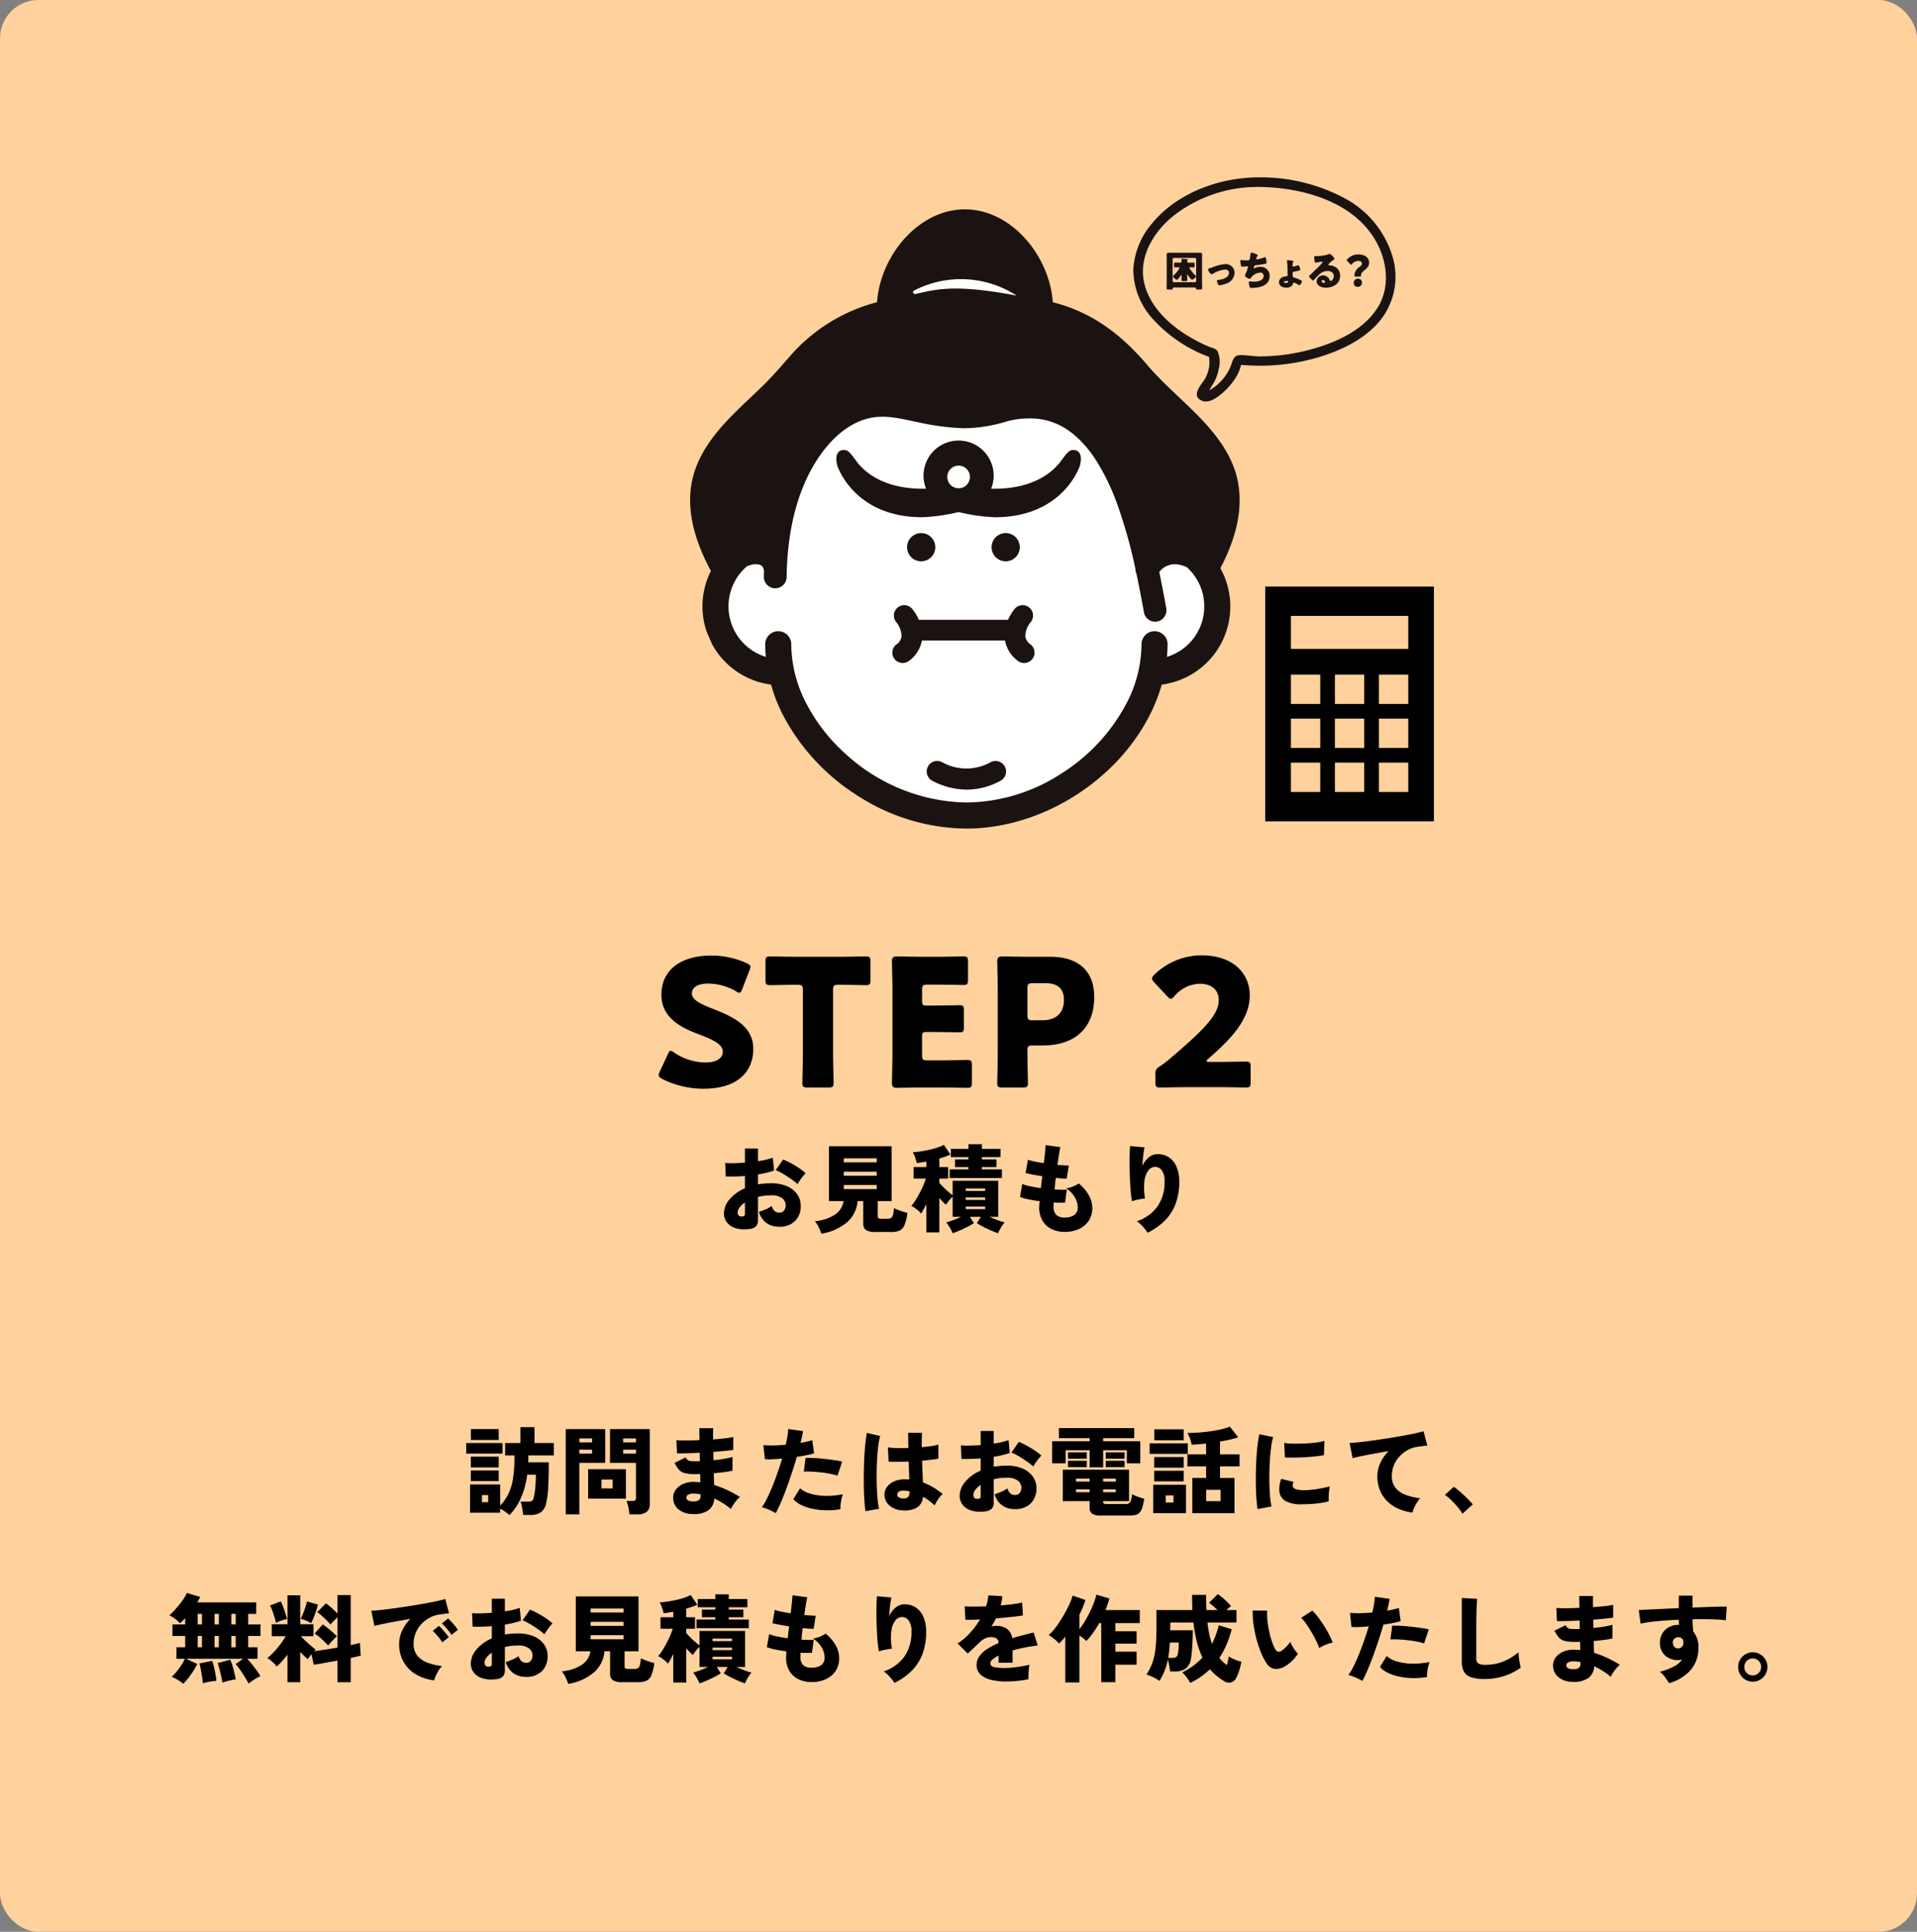
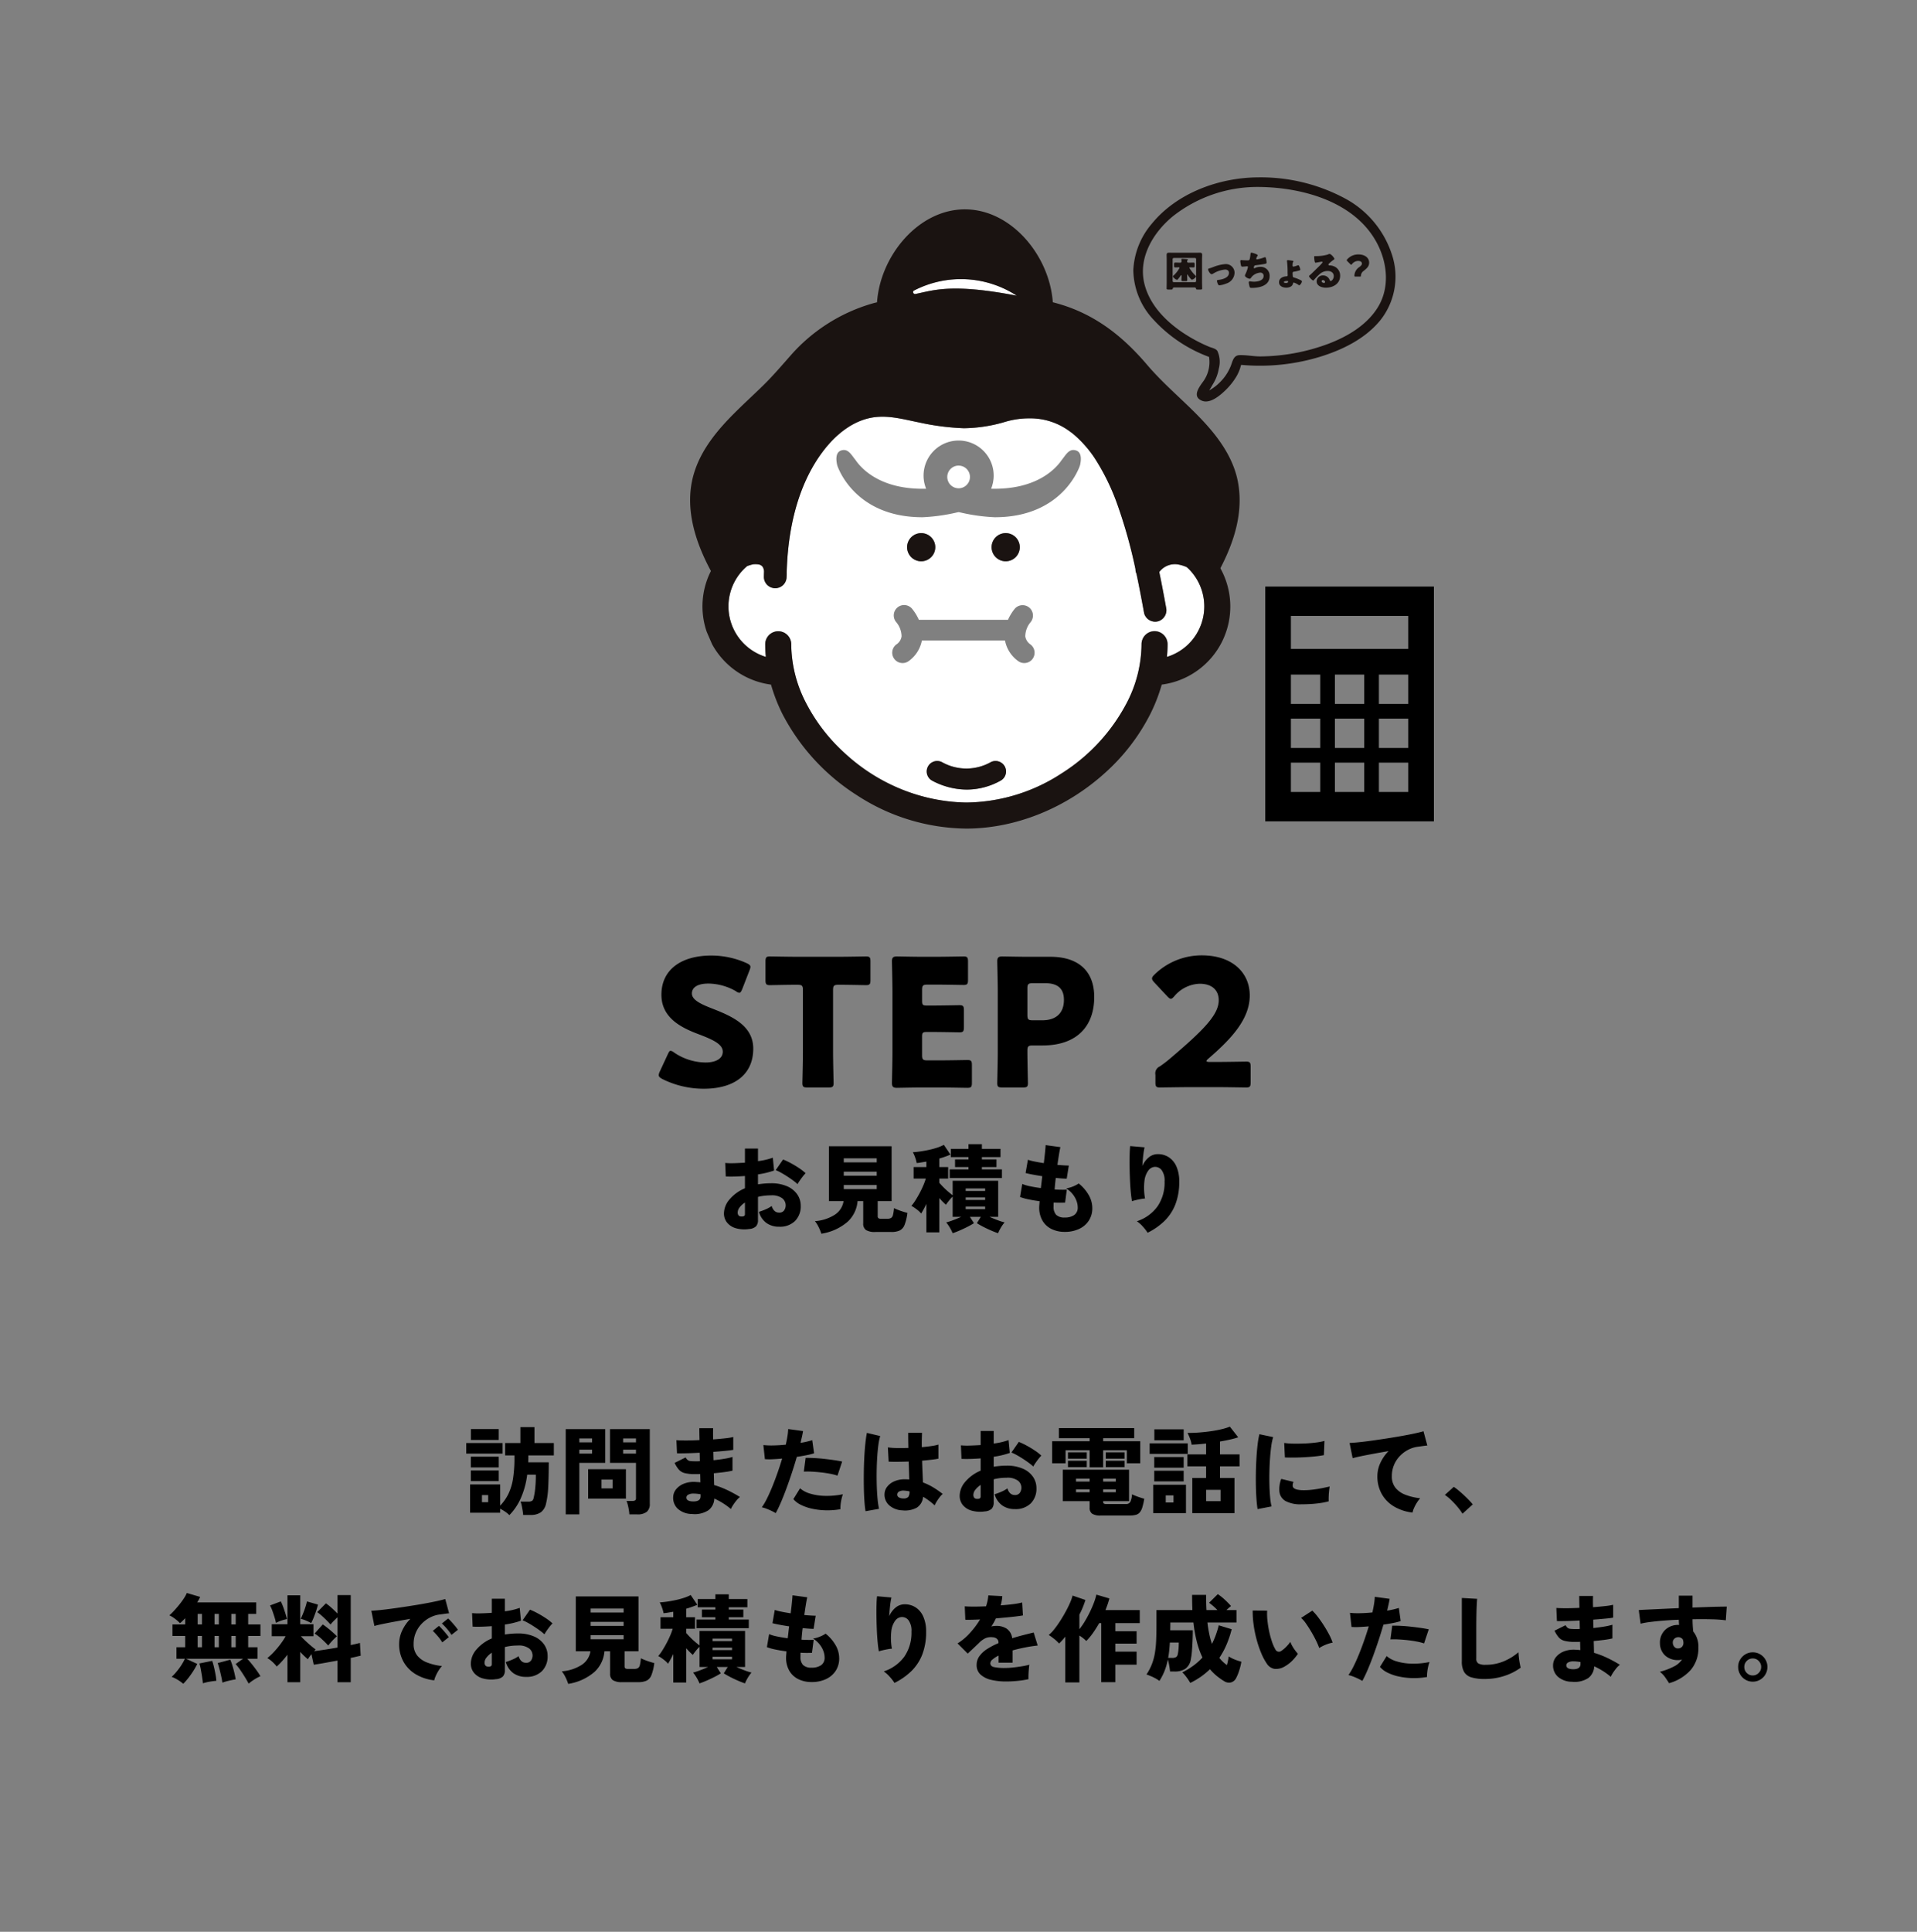
<svg xmlns="http://www.w3.org/2000/svg" width="400" height="403" viewBox="0 0 400 403">
  <rect x="0" y="0" width="400" height="403" fill="#808080" stroke="none" />
  <defs>
    <clipPath id="clip-path">
      <rect id="長方形_1519" data-name="長方形 1519" width="147.152" height="135.848" fill="none" />
    </clipPath>
  </defs>
  <g id="グループ_28035" data-name="グループ 28035" transform="translate(-3086 -7362.635)">
-     <rect id="長方形_1712" data-name="長方形 1712" width="400" height="403" rx="8" transform="translate(3086 7362.635)" fill="#ffd19d" />
    <path id="パス_22043" data-name="パス 22043" d="M-43.7.78A6.567,6.567,0,0,1-46.48.61,3.623,3.623,0,0,1-48.3-.57a3.019,3.019,0,0,1-.64-1.93,4.559,4.559,0,0,1,1.15-2.88,8.46,8.46,0,0,1,3.23-2.34v-2.56q-1.08.08-2.1.11t-1.9-.01L-48.68-13a13.516,13.516,0,0,0,1.81.05q1.09-.03,2.31-.11V-16h2.72v2.62a13.889,13.889,0,0,0,3.1-.72l.26,2.68a17.818,17.818,0,0,1-3.36.8v2.08q.64-.1,1.3-.16t1.38-.06a8.183,8.183,0,0,1,3.43.64,4.922,4.922,0,0,1,2.1,1.7,4.115,4.115,0,0,1,.71,2.34A4.311,4.311,0,0,1-34.11-.89,4.474,4.474,0,0,1-37.42.3a4.428,4.428,0,0,1-2.67-.79A4.269,4.269,0,0,1-41.64-2.8a13.09,13.09,0,0,0,1.37-.51,6.588,6.588,0,0,0,1.29-.71q.44,1.38,1.54,1.38a1.189,1.189,0,0,0,1.06-.47,1.856,1.856,0,0,0,.32-1.07,1.875,1.875,0,0,0-.7-1.44,3.627,3.627,0,0,0-2.4-.62,11.721,11.721,0,0,0-1.39.08,9.814,9.814,0,0,0-1.29.24V-1.1A1.875,1.875,0,0,1-42.25.22,2.315,2.315,0,0,1-43.7.78Zm10.12-9.36a10.133,10.133,0,0,0-.95-.78q-.57-.42-1.22-.84t-1.28-.77a8.471,8.471,0,0,0-1.11-.53l1.54-2.22a15.2,15.2,0,0,1,1.63.77q.87.47,1.68,1.01a10.967,10.967,0,0,1,1.39,1.08,7.947,7.947,0,0,0-.63.73q-.35.45-.64.88A6.566,6.566,0,0,0-33.58-8.58ZM-45.4-1.84q.84.08.84-.48V-4.74a4.43,4.43,0,0,0-1.12,1.02,1.786,1.786,0,0,0-.4,1.06.984.984,0,0,0,.15.55A.675.675,0,0,0-45.4-1.84Zm16.78,3.6A9.751,9.751,0,0,0-29.19.37a6.229,6.229,0,0,0-.77-1.23,8.84,8.84,0,0,0,4.13-1.33,4.113,4.113,0,0,0,1.85-2.85h-3.06V-16.48h13.08V-5.04h-2.9V-1.9a.51.51,0,0,0,.15.42,1.009,1.009,0,0,0,.59.12h1.24a1.632,1.632,0,0,0,.8-.16.99.99,0,0,0,.41-.64,8.624,8.624,0,0,0,.21-1.42q.32.16.82.36t1.04.37q.54.17.94.27a10.466,10.466,0,0,1-.58,2.47,2.172,2.172,0,0,1-1.01,1.19,4.059,4.059,0,0,1-1.77.32h-3.32A3.508,3.508,0,0,1-19.31.99,1.6,1.6,0,0,1-19.88-.4V-5.04h-1.18A6.567,6.567,0,0,1-23.12-.75,10.9,10.9,0,0,1-28.62,1.76Zm4.68-9.3h6.88V-8.4h-6.88Zm0-2.8h6.88v-.84h-6.88Zm0-2.78h6.88v-.84h-6.88ZM-1.22,1.66A9.411,9.411,0,0,0-1.8.5,8.957,8.957,0,0,0-2.56-.6a11.827,11.827,0,0,0,1.4-.45q.88-.33,1.72-.71H-1.22V-5.98a8.5,8.5,0,0,0-.77.85q-.41.51-.63.85-.3-.26-.66-.62T-4-5.68V1.48H-6.7V-4.46q-.3.62-.59,1.15t-.51.87a3.567,3.567,0,0,0-.59-.61q-.37-.31-.76-.58a4.865,4.865,0,0,0-.69-.41,8.432,8.432,0,0,0,.82-1.11q.44-.69.87-1.49t.78-1.61a13.152,13.152,0,0,0,.55-1.49H-9.36v-2.4H-6.7v-1.14q-.54.08-1.05.17t-.97.13a7.34,7.34,0,0,0-.31-1.12,7.787,7.787,0,0,0-.49-1.14q.72-.04,1.61-.17t1.8-.33a16.272,16.272,0,0,0,1.71-.47,8.161,8.161,0,0,0,1.34-.57l1.38,2.04A20.168,20.168,0,0,1-4-13.92v1.78h1.84v2.4H-4v.88q.32.38.81.88t1.03.96q.54.46.94.76V-9.28h9.5v7.52H6.48q.84.38,1.72.71A11.2,11.2,0,0,0,9.62-.6,7.834,7.834,0,0,0,8.84.5a9.411,9.411,0,0,0-.58,1.16q-.7-.24-1.53-.6T5.13.3Q4.36-.1,3.84-.44l.82-1.32H2.38L3.22-.44A14.532,14.532,0,0,1,1.92.3Q1.14.7.31,1.06T-1.22,1.66ZM-1.84-9.86v-1.8H2.08v-.48H-.72v-1.6h2.8v-.48H-1.6v-1.72H2.08v-.98h2.8v.98H8.76v1.72H4.88v.48H7.92v1.6H4.88v.48H9.06v1.8ZM1.5-3.36H5.56V-3.9H1.5Zm0-1.92H5.56V-5.8H1.5Zm0-1.88H5.56v-.52H1.5ZM22.18,1.38A6.2,6.2,0,0,1,19.43.79a4.438,4.438,0,0,1-1.9-1.74,5.37,5.37,0,0,1-.69-2.81q0-.22.03-.54t.05-.72q-1.24-.16-2.33-.39a11.278,11.278,0,0,1-1.75-.49l.46-2.72a8.33,8.33,0,0,0,1.62.48q1.04.22,2.26.38.08-.6.15-1.23t.15-1.25q-1.08-.16-2.02-.34T14-10.9l.48-2.76a11.5,11.5,0,0,0,1.4.36q.88.18,1.92.34.16-1.28.26-2.29t.12-1.47l3.08.42q-.12.48-.28,1.46t-.34,2.24q.72.06,1.33.1t1.05.04l-.44,2.74q-.38,0-.98-.04t-1.3-.12q-.08.62-.14,1.23t-.1,1.19q.76.04,1.41.05t1.13-.03l-.36,2.72q-.5.02-1.11.02t-1.27-.04q-.02.22-.02.43v.41a2.4,2.4,0,0,0,.54,1.72,2.425,2.425,0,0,0,1.8.56,3.334,3.334,0,0,0,1.97-.52,1.853,1.853,0,0,0,.73-1.62,3.968,3.968,0,0,0-.25-1.31,4.95,4.95,0,0,0-.79-1.4A5.517,5.517,0,0,0,22.46-7.7a5.156,5.156,0,0,0,.99-.23,7.245,7.245,0,0,0,.95-.39,4.589,4.589,0,0,0,.68-.4,8.392,8.392,0,0,1,2.1,2.43,5.446,5.446,0,0,1,.74,2.67,4.694,4.694,0,0,1-.76,2.7A4.866,4.866,0,0,1,25.11.79,6.97,6.97,0,0,1,22.18,1.38Zm17.28.18a9.356,9.356,0,0,0-1-1.29A6.77,6.77,0,0,0,37.22-.84a8.6,8.6,0,0,0,4.3-3.09A8.756,8.756,0,0,0,43-9.12a3.677,3.677,0,0,0-.62-2.4,1.721,1.721,0,0,0-1.48-.66,1.816,1.816,0,0,0-1.29.76,4.47,4.47,0,0,0-.81,2.17,12.535,12.535,0,0,0,.12,3.67,7.287,7.287,0,0,0-.92.12q-.54.1-1.04.22a6.446,6.446,0,0,0-.76.22q-.14-.74-.25-1.9t-.17-2.53q-.06-1.37-.08-2.73t.01-2.51q.03-1.15.11-1.83l3,.26a16.345,16.345,0,0,0-.28,1.77q-.12,1.07-.18,2.13a4.764,4.764,0,0,1,1.34-1.8,2.913,2.913,0,0,1,1.88-.68,4.117,4.117,0,0,1,2.33.67,4.423,4.423,0,0,1,1.58,1.95,7.6,7.6,0,0,1,.57,3.1,12.917,12.917,0,0,1-.79,4.72A9.842,9.842,0,0,1,43.01-.93,13.779,13.779,0,0,1,39.46,1.56Z" transform="translate(3286 7618.242)" />
    <path id="パス_22045" data-name="パス 22045" d="M-102.1,1.56a6.277,6.277,0,0,0-.89-.73,8.689,8.689,0,0,0-1.03-.61v.84h-6.28v-5.9h6.28V-.42a9.788,9.788,0,0,0,1.75-2.52,11.586,11.586,0,0,0,.94-3.17,27.671,27.671,0,0,0,.29-4.31v-.48h-1.94v-2.58h3.18V-16.8h2.94v3.32h4.04v2.58h-5.32v.48q0,.24-.01.48t-.01.48h4.28q0,2.92-.11,5.08a18.526,18.526,0,0,1-.45,3.5A3.047,3.047,0,0,1-95.54.97a3.658,3.658,0,0,1-2.14.55h-1.54q-.02-.34-.11-.89t-.2-1.08a3.458,3.458,0,0,0-.25-.81h1.58a1.441,1.441,0,0,0,.86-.18.965.965,0,0,0,.3-.58,14.119,14.119,0,0,0,.32-1.89,26.469,26.469,0,0,0,.14-2.97h-1.8a17.407,17.407,0,0,1-1.34,4.92A11.928,11.928,0,0,1-102.1,1.56Zm-9-12.84v-2.2h7.58v2.2Zm.98-2.84V-16.4h5.8v2.28Zm-.02,5.72v-2.24h5.82V-8.4Zm0,2.86V-7.76h5.82v2.22Zm2.32,4.4h1.3V-2.62h-1.3ZM-77.06,1.4a8.367,8.367,0,0,0-.11-.94q-.09-.54-.22-1.05a4.749,4.749,0,0,0-.27-.81h1.24a.957.957,0,0,0,.57-.13A.559.559,0,0,0-75.68-2V-9.34H-81.1v-7.04h8.3V-.84A2.116,2.116,0,0,1-73.43.87a3.1,3.1,0,0,1-2.01.53Zm-13.28,0V-16.38h8.24v7.04h-5.4V1.4Zm4.68-3.28V-8.02h7.88v6.14Zm2.78-2.14h2.32V-5.86h-2.32Zm4.52-7.26h2.68v-.82h-2.68Zm0-2.34h2.68v-.82h-2.68Zm-9.14,2.34h2.66v-.82H-87.5Zm0-2.34h2.66v-.82H-87.5ZM-63.98,1.32A4.482,4.482,0,0,1-66.89.29a3.093,3.093,0,0,1-1.03-2.45,2.7,2.7,0,0,1,.64-1.71,4,4,0,0,1,1.67-1.16,5.6,5.6,0,0,1,2.39-.33q.24.02.49.03a3.934,3.934,0,0,1,.49.05l-.04-1.74q-.28.02-.55.02h-.55a8.467,8.467,0,0,1-2.13-.21,2.432,2.432,0,0,1-1.22-.72,6.384,6.384,0,0,1-.89-1.41l2.3-1.14a2.2,2.2,0,0,0,.4.52,1.041,1.041,0,0,0,.57.23,8.155,8.155,0,0,0,1.03.05h.48q.24,0,.5-.02l-.04-1.76q-1.48.08-2.76.11t-1.98.01l-.12-2.74q.7.06,2.01.06t2.81-.08q-.02-.74-.03-1.37t-.01-1.11h2.88q-.04.92,0,2.34,1.4-.1,2.54-.23a12.516,12.516,0,0,0,1.66-.27v2.68q-.52.1-1.65.21t-2.51.21q0,.44.01.87t.03.87q1.22-.12,2.28-.3a12.546,12.546,0,0,0,1.68-.38v2.86a17.412,17.412,0,0,1-1.77.31q-1.01.13-2.13.23l.06,2.46a18.977,18.977,0,0,1,2.83,1.09,27.045,27.045,0,0,1,2.57,1.41,4.113,4.113,0,0,0-.74.72,9.966,9.966,0,0,0-.69.94,6.361,6.361,0,0,0-.47.84A14.634,14.634,0,0,0-59.34-1.9,3.19,3.19,0,0,1-60.55.53,5.231,5.231,0,0,1-63.98,1.32Zm.08-2.62q1.7.08,1.7-1.08V-2.8q-.38-.06-.74-.1a6.515,6.515,0,0,0-.72-.04,2.2,2.2,0,0,0-1.11.23.676.676,0,0,0-.39.59Q-65.16-1.36-63.9-1.3Zm17.38,2.44q-.36-.22-.88-.47T-48.45.22a7.461,7.461,0,0,0-.97-.3,13.471,13.471,0,0,0,1.08-1.84q.56-1.12,1.12-2.5t1.08-2.87q.52-1.49.96-2.95-1.1.1-2.05.14a11.364,11.364,0,0,1-1.55-.02l-.32-2.94a15.147,15.147,0,0,0,2.05.08q1.25-.02,2.63-.16.22-.98.35-1.81a12.042,12.042,0,0,0,.15-1.45l3.1.42q-.08.52-.22,1.14t-.3,1.32a16.794,16.794,0,0,0,2.44-.56l.38,2.74a13.294,13.294,0,0,1-1.55.39q-.95.19-2.05.35-.46,1.6-1.01,3.27t-1.13,3.25q-.58,1.58-1.16,2.93T-46.52,1.14Zm13.5-.82a15.5,15.5,0,0,1-3.15.23A14.9,14.9,0,0,1-39.01.2a9.784,9.784,0,0,1-2.3-.81,4.753,4.753,0,0,1-1.53-1.17l1.4-2.26a5.45,5.45,0,0,0,2.07,1.1,11.606,11.606,0,0,0,3.09.48A16.59,16.59,0,0,0-32.5-2.8a7.475,7.475,0,0,0-.29.99,9.681,9.681,0,0,0-.19,1.14A6.613,6.613,0,0,0-33.02.32Zm-.62-7a11.35,11.35,0,0,0-1.52-.39q-.88-.17-1.86-.28t-1.92-.16a16.583,16.583,0,0,0-1.72-.01l.38-2.86q.74-.02,1.75.03t2.09.17q1.08.12,2.07.26t1.71.3ZM-20.1.56A4.337,4.337,0,0,1-22.8-.46a2.95,2.95,0,0,1-1.02-2.36,2.6,2.6,0,0,1,.55-1.54,3.744,3.744,0,0,1,1.48-1.13,5.366,5.366,0,0,1,2.23-.43q.24,0,.46.01t.44.03q-.02-.78-.05-1.73t-.07-2.01q-1.18.04-2.27.05t-1.91-.03l-.16-2.98a12.635,12.635,0,0,0,1.84.14q1.14.02,2.44-.02-.02-.78-.03-1.57t-.01-1.59H-16q-.02.68-.04,1.43t0,1.57q1.12-.1,2.05-.24a8.983,8.983,0,0,0,1.41-.3v2.94q-.56.12-1.45.22t-1.95.2q.04,1.26.09,2.43t.09,2.11a12.4,12.4,0,0,1,2.16,1.04,19.752,19.752,0,0,1,1.96,1.36,4.018,4.018,0,0,0-.64.68,9.836,9.836,0,0,0-.62.9,5.942,5.942,0,0,0-.42.8,13.471,13.471,0,0,0-1.17-.97q-.61-.45-1.25-.83A2.917,2.917,0,0,1-17.09,0,5.1,5.1,0,0,1-20.1.56Zm-7.68.18q-.14-.8-.23-2.06t-.12-2.79q-.03-1.53-.01-3.17t.1-3.2q.08-1.56.22-2.89t.32-2.23l2.78.66a11.183,11.183,0,0,0-.38,1.86q-.16,1.18-.25,2.63t-.11,3.01q-.02,1.56.03,3.03t.17,2.68a15.455,15.455,0,0,0,.3,1.97Zm7.9-2.66a1.373,1.373,0,0,0,.99-.29A1.738,1.738,0,0,0-18.6-3.4q-.28-.06-.57-.1t-.57-.06a1.86,1.86,0,0,0-.98.17.714.714,0,0,0-.44.63.645.645,0,0,0,.35.62A1.8,1.8,0,0,0-19.88-1.92ZM-2.9.78A6.567,6.567,0,0,1-5.68.61,3.623,3.623,0,0,1-7.5-.57,3.019,3.019,0,0,1-8.14-2.5,4.56,4.56,0,0,1-6.99-5.38,8.46,8.46,0,0,1-3.76-7.72v-2.56q-1.08.08-2.1.11t-1.9-.01L-7.88-13a13.516,13.516,0,0,0,1.81.05q1.09-.03,2.31-.11V-16h2.72v2.62a13.889,13.889,0,0,0,3.1-.72l.26,2.68a17.818,17.818,0,0,1-3.36.8v2.08q.64-.1,1.3-.16t1.38-.06a8.183,8.183,0,0,1,3.43.64,4.922,4.922,0,0,1,2.1,1.7,4.115,4.115,0,0,1,.71,2.34A4.311,4.311,0,0,1,6.69-.89,4.474,4.474,0,0,1,3.38.3,4.428,4.428,0,0,1,.71-.49,4.269,4.269,0,0,1-.84-2.8,13.089,13.089,0,0,0,.53-3.31a6.588,6.588,0,0,0,1.29-.71q.44,1.38,1.54,1.38a1.189,1.189,0,0,0,1.06-.47,1.856,1.856,0,0,0,.32-1.07,1.875,1.875,0,0,0-.7-1.44,3.627,3.627,0,0,0-2.4-.62,11.721,11.721,0,0,0-1.39.08,9.814,9.814,0,0,0-1.29.24V-1.1A1.875,1.875,0,0,1-1.45.22,2.315,2.315,0,0,1-2.9.78ZM7.22-8.58a10.134,10.134,0,0,0-.95-.78q-.57-.42-1.22-.84t-1.28-.77a8.471,8.471,0,0,0-1.11-.53L4.2-13.72a15.2,15.2,0,0,1,1.63.77q.87.47,1.68,1.01A10.967,10.967,0,0,1,8.9-10.86a7.947,7.947,0,0,0-.63.73q-.35.45-.64.88A6.566,6.566,0,0,0,7.22-8.58ZM-4.6-1.84q.84.08.84-.48V-4.74A4.43,4.43,0,0,0-4.88-3.72a1.786,1.786,0,0,0-.4,1.06.984.984,0,0,0,.15.55A.675.675,0,0,0-4.6-1.84ZM21.3,1.64a3.166,3.166,0,0,1-1.8-.38A1.456,1.456,0,0,1,18.98,0V-1.36h-5.6V-7.92H27.2v6.56H21.8v.12a.461.461,0,0,0,.13.37.925.925,0,0,0,.55.11h4.04a.982.982,0,0,0,.95-.46,4.347,4.347,0,0,0,.35-1.56q.3.14.75.32t.94.34q.49.16.87.26a14.489,14.489,0,0,1-.42,1.83,2.807,2.807,0,0,1-.55,1.05,1.67,1.67,0,0,1-.84.49,5.24,5.24,0,0,1-1.27.13ZM18.98-8.42v-3.56H13.96v2.72h-2.8v-4.6h7.82v-.64H12.56v-2.1H28.28v2.1H21.8v.64h7.74v4.6h-2.8v-2.72H21.8v3.56Zm-4.52-.04V-9.78h3.92v1.32Zm7.88,0V-9.78h3.92v1.32Zm-7.88-1.76v-1.32h3.92v1.32Zm7.88,0v-1.32h3.92v1.32Zm-6.2,4.78h2.84v-.62H16.14Zm0,2.22h2.84v-.6H16.14ZM21.8-5.44h2.64v-.62H21.8Zm0,2.22h2.64v-.6H21.8ZM40.4,1.14V-6.2h2.88V-8.62h-3.9v-2.5h3.9v-2.26q-1.6.18-3.02.24a5.7,5.7,0,0,0-.31-1.2,9.279,9.279,0,0,0-.55-1.26q1.06.02,2.29-.07t2.46-.26q1.23-.17,2.29-.42a12.476,12.476,0,0,0,1.8-.55l1.74,2.22a16.743,16.743,0,0,1-1.74.48q-.98.22-2.06.4v2.68h4.08v2.5H46.18V-6.2H49.2V1.14Zm-8.16,0V-4.78h6.84V1.14ZM31.5-11.22v-2.2h7.96v2.2Zm.98-2.84v-2.28H38.6v2.28Zm-.02,8.58V-7.7H38.6v2.22Zm0-2.86v-2.22H38.6v2.22ZM43.3-1.36h3V-3.72h-3Zm-8.44.28h1.62V-2.56H34.86ZM54.02.3q-.14-.86-.23-2.09t-.12-2.68q-.03-1.45,0-2.98t.12-3q.09-1.47.24-2.72a18.449,18.449,0,0,1,.37-2.15l2.88.6a10.773,10.773,0,0,0-.4,1.88q-.16,1.16-.26,2.55t-.13,2.86q-.03,1.47.01,2.85t.15,2.51a11.825,11.825,0,0,0,.29,1.81Zm9.1-1a6.622,6.622,0,0,1-3.18-.64,2.578,2.578,0,0,1-1.36-1.98A5.827,5.827,0,0,1,58.96-6l2.56.62a1.635,1.635,0,0,0-.16.94q.2.8,2.32.8a15.088,15.088,0,0,0,1.85-.12q.97-.12,1.89-.3t1.64-.36q-.06.38-.12.94t-.08,1.14q-.02.58,0,1.02a14.828,14.828,0,0,1-1.92.38Q65.9-.8,64.9-.75T63.12-.7Zm-3.4-9.78-.14-3.02a14.533,14.533,0,0,0,1.91.14q1.13.02,2.35-.03t2.32-.19a13.2,13.2,0,0,0,1.82-.34l-.12,2.96q-.8.16-1.88.27t-2.23.17q-1.15.06-2.21.07T59.72-10.48ZM86.36,1.02A9.632,9.632,0,0,1,82.52-.23a7.069,7.069,0,0,1-2.58-2.61,7.4,7.4,0,0,1-.92-3.72,6.617,6.617,0,0,1,.61-2.75,8.6,8.6,0,0,1,1.73-2.49q-1.54.26-3.01.53t-2.64.51q-1.17.24-1.85.44l-.64-3.18q.64-.02,1.84-.14t2.72-.33q1.52-.21,3.14-.46t3.14-.52q1.52-.27,2.72-.53t1.86-.46l.8,2.98q-.34.02-.83.09t-1.09.15a6.024,6.024,0,0,0-2,.61,6.557,6.557,0,0,0-1.77,1.3A6.138,6.138,0,0,0,82.5-8.93a5.94,5.94,0,0,0-.46,2.37,3.727,3.727,0,0,0,.76,2.42,4.913,4.913,0,0,0,2.1,1.46,12.421,12.421,0,0,0,3.06.72,5.952,5.952,0,0,0-.71.94A8.555,8.555,0,0,0,86.66.09,3.974,3.974,0,0,0,86.36,1.02Zm10.42.24A12.293,12.293,0,0,0,95.75-.15a18.364,18.364,0,0,0-1.3-1.4A9.627,9.627,0,0,0,93.1-2.66l1.86-1.68a10.8,10.8,0,0,1,1.01.76q.55.46,1.12.99t1.05,1.03q.48.5.78.88ZM-170.14,36.74a9.647,9.647,0,0,0-1.15-.82,6.73,6.73,0,0,0-1.27-.62,12.413,12.413,0,0,0,1.5-1.7,11.544,11.544,0,0,0,1.26-2.08h-1.76v-2.4h1.82V26.76h-2.66v-2.4h2.66v-1.3q-.3.32-.57.58t-.51.46a8.694,8.694,0,0,0-1.05-.92,6.546,6.546,0,0,0-1.17-.72,13.322,13.322,0,0,0,1.03-1.02q.55-.6,1.08-1.26t.94-1.29a6.277,6.277,0,0,0,.59-1.09l2.78.82a6.627,6.627,0,0,1-.62,1.14h12.32v2.4h-1.68v2.2h2.56v2.4h-2.56v2.36h1.94v2.4h-2.14q.5.54,1.02,1.19t.98,1.29q.46.64.76,1.16a8.669,8.669,0,0,0-1.32.71,10.24,10.24,0,0,0-1.14.83q-.28-.52-.73-1.26t-.97-1.5a13.049,13.049,0,0,0-1.02-1.32l1.56-1.1h-11.9l2.34,1.08a14.93,14.93,0,0,1-.86,1.52,17.739,17.739,0,0,1-1.04,1.46A13.673,13.673,0,0,1-170.14,36.74Zm4.1-.1q-.06-.6-.18-1.36t-.26-1.51a11.7,11.7,0,0,0-.3-1.27l2.66-.54a8.5,8.5,0,0,1,.36,1.19q.18.75.33,1.56a12.437,12.437,0,0,1,.19,1.41q-.56.04-1.38.18A9.7,9.7,0,0,0-166.04,36.64Zm4.06-.14q-.08-.58-.25-1.34t-.36-1.49q-.19-.73-.37-1.25l2.62-.7a9.076,9.076,0,0,1,.43,1.16q.23.74.42,1.54t.29,1.4q-.56.08-1.38.27A11,11,0,0,0-161.98,36.5Zm1.86-7.38h.92V26.76h-.92Zm-7.02,0h.9V26.76h-.9Zm3.52,0h.9V26.76h-.9Zm3.5-4.76h.92v-2.2h-.92Zm-7.02,0h.9v-2.2h-.9Zm3.52,0h.9v-2.2h-.9Zm15.22,12.06V30.68q-.56.72-1.13,1.35a14.508,14.508,0,0,1-1.11,1.11,7.248,7.248,0,0,0-.91-.98,6.181,6.181,0,0,0-1.05-.78,12.761,12.761,0,0,0,1.38-1.29,19.775,19.775,0,0,0,1.34-1.6,14.945,14.945,0,0,0,1.1-1.67h-2.9v-2.5h3.28V18.28h2.66v6.04h2.76v2.5h-2.62q.4.44.97.98t1.14,1.02q.57.48.97.76-.08.08-.16.17t-.18.19q.96-.12,2.27-.32t2.63-.44V22.86q-.38.36-.81.79a6.7,6.7,0,0,0-.65.73q-.34-.4-.81-.87t-.98-.93a8.685,8.685,0,0,0-.99-.78l1.82-1.84a11.2,11.2,0,0,1,1.22.98q.66.6,1.2,1.16V18.24h2.76V28.66q.62-.12,1.11-.24l.81-.2.16,2.66q-.38.08-.91.21t-1.17.25v5.08h-2.76V31.9q-1.42.26-2.76.5t-2.2.36l-.48-2.2q-.22.28-.42.56a5,5,0,0,0-.32.5,15.437,15.437,0,0,1-1.6-1.54v6.34Zm8.5-7.66q-.52-.58-1.31-1.31a10.291,10.291,0,0,0-1.53-1.19l1.7-1.9q.46.3,1.01.74t1.07.9q.52.46.88.84a9.211,9.211,0,0,0-.94.9Q-139.56,28.32-139.9,28.76Zm-3.56-4.68a10.872,10.872,0,0,0-1.07-.52,5.134,5.134,0,0,0-1.11-.36q.2-.4.47-1.06t.5-1.37a11.118,11.118,0,0,0,.33-1.21l2.3.66q-.08.36-.25.9t-.38,1.12q-.21.58-.42,1.07A7.835,7.835,0,0,1-143.46,24.08Zm-7.34-.04a9.966,9.966,0,0,0-.29-1.15q-.21-.69-.46-1.38a7.3,7.3,0,0,0-.49-1.11l2.24-.84a7.36,7.36,0,0,1,.48,1.08q.26.7.49,1.43t.33,1.17a8.542,8.542,0,0,0-1.23.34A6.428,6.428,0,0,0-150.8,24.04Zm33.02,11.98a9.551,9.551,0,0,1-3.83-1.25,7.092,7.092,0,0,1-2.57-2.61,7.4,7.4,0,0,1-.92-3.72,6.617,6.617,0,0,1,.61-2.75,8.6,8.6,0,0,1,1.73-2.49q-1.54.26-3.01.53t-2.64.51q-1.17.24-1.85.44l-.64-3.18q.64-.02,1.83-.14t2.71-.33q1.52-.21,3.15-.46t3.15-.52q1.52-.27,2.72-.53t1.86-.46l.8,2.98q-.34.02-.83.09t-1.09.15a6.024,6.024,0,0,0-2,.61,6.557,6.557,0,0,0-1.77,1.3,6.138,6.138,0,0,0-1.25,1.88,5.94,5.94,0,0,0-.46,2.37,3.727,3.727,0,0,0,.76,2.42,4.913,4.913,0,0,0,2.1,1.46,12.421,12.421,0,0,0,3.06.72,5.952,5.952,0,0,0-.71.94,8.554,8.554,0,0,0-.59,1.11A4.992,4.992,0,0,0-117.78,36.02Zm1.68-7.92a9.158,9.158,0,0,0-.95-1.3q-.57-.66-1.03-1.1l1.28-1.04a8.067,8.067,0,0,1,.68.68q.4.44.78.9t.6.78Zm1.92-1.56a9.892,9.892,0,0,0-.96-1.29,13.143,13.143,0,0,0-1.04-1.09l1.3-1.04a8.067,8.067,0,0,1,.68.68q.4.44.78.9a7.665,7.665,0,0,1,.58.78Zm9.28,9.24a6.567,6.567,0,0,1-2.78-.17,3.623,3.623,0,0,1-1.82-1.18,3.019,3.019,0,0,1-.64-1.93,4.559,4.559,0,0,1,1.15-2.88,8.46,8.46,0,0,1,3.23-2.34V24.72q-1.08.08-2.1.11t-1.9-.01l-.12-2.82a13.516,13.516,0,0,0,1.81.05q1.09-.03,2.31-.11V19h2.72v2.62a13.889,13.889,0,0,0,3.1-.72l.26,2.68a17.817,17.817,0,0,1-3.36.8v2.08q.64-.1,1.3-.16t1.38-.06a8.183,8.183,0,0,1,3.43.64,4.922,4.922,0,0,1,2.1,1.7,4.115,4.115,0,0,1,.71,2.34,4.311,4.311,0,0,1-1.19,3.19,4.474,4.474,0,0,1-3.31,1.19,4.428,4.428,0,0,1-2.67-.79,4.269,4.269,0,0,1-1.55-2.31,13.089,13.089,0,0,0,1.37-.51,6.588,6.588,0,0,0,1.29-.71q.44,1.38,1.54,1.38a1.189,1.189,0,0,0,1.06-.47,1.856,1.856,0,0,0,.32-1.07,1.875,1.875,0,0,0-.7-1.44,3.627,3.627,0,0,0-2.4-.62,11.721,11.721,0,0,0-1.39.08,9.815,9.815,0,0,0-1.29.24V33.9a1.875,1.875,0,0,1-.41,1.32A2.315,2.315,0,0,1-104.9,35.78Zm10.12-9.36a10.134,10.134,0,0,0-.95-.78q-.57-.42-1.22-.84t-1.28-.77a8.471,8.471,0,0,0-1.11-.53l1.54-2.22a15.2,15.2,0,0,1,1.63.77q.87.47,1.68,1.01a10.967,10.967,0,0,1,1.39,1.08,7.946,7.946,0,0,0-.63.73q-.35.45-.64.88A6.564,6.564,0,0,0-94.78,26.42Zm-11.82,6.74q.84.08.84-.48V30.26a4.43,4.43,0,0,0-1.12,1.02,1.786,1.786,0,0,0-.4,1.06.984.984,0,0,0,.15.55A.675.675,0,0,0-106.6,33.16Zm16.78,3.6a9.751,9.751,0,0,0-.57-1.39,6.229,6.229,0,0,0-.77-1.23,8.84,8.84,0,0,0,4.13-1.33,4.113,4.113,0,0,0,1.85-2.85h-3.06V18.52h13.08V29.96h-2.9V33.1a.51.51,0,0,0,.15.42,1.009,1.009,0,0,0,.59.12h1.24a1.632,1.632,0,0,0,.8-.16.99.99,0,0,0,.41-.64,8.625,8.625,0,0,0,.21-1.42q.32.16.82.36t1.04.37q.54.17.94.27a10.466,10.466,0,0,1-.58,2.47,2.172,2.172,0,0,1-1.01,1.19,4.059,4.059,0,0,1-1.77.32h-3.32a3.508,3.508,0,0,1-1.97-.41,1.6,1.6,0,0,1-.57-1.39V29.96h-1.18a6.567,6.567,0,0,1-2.06,4.29A10.9,10.9,0,0,1-89.82,36.76Zm4.68-9.3h6.88V26.6h-6.88Zm0-2.8h6.88v-.84h-6.88Zm0-2.78h6.88v-.84h-6.88Zm22.72,14.78A9.411,9.411,0,0,0-63,35.5a8.956,8.956,0,0,0-.76-1.1,11.827,11.827,0,0,0,1.4-.45q.88-.33,1.72-.71h-1.78V29.02a8.5,8.5,0,0,0-.77.85q-.41.51-.63.85-.3-.26-.66-.62t-.72-.78v7.16h-2.7V30.54q-.3.62-.59,1.15t-.51.87a3.567,3.567,0,0,0-.59-.61q-.37-.31-.76-.58a4.866,4.866,0,0,0-.69-.41,8.432,8.432,0,0,0,.82-1.11q.44-.69.87-1.49t.78-1.61a13.151,13.151,0,0,0,.55-1.49h-2.54v-2.4h2.66V21.72q-.54.08-1.05.17t-.97.13a7.341,7.341,0,0,0-.31-1.12,7.787,7.787,0,0,0-.49-1.14q.72-.04,1.61-.17t1.8-.33a16.272,16.272,0,0,0,1.71-.47,8.161,8.161,0,0,0,1.34-.57l1.38,2.04a20.168,20.168,0,0,1-2.32.82v1.78h1.84v2.4H-65.2v.88q.32.38.81.88t1.03.96q.54.46.94.76V25.72h9.5v7.52h-1.8q.84.38,1.72.71a11.2,11.2,0,0,0,1.42.45,7.833,7.833,0,0,0-.78,1.1,9.411,9.411,0,0,0-.58,1.16q-.7-.24-1.53-.6t-1.6-.76q-.77-.4-1.29-.74l.82-1.32h-2.28l.84,1.32a14.533,14.533,0,0,1-1.3.74q-.78.4-1.61.76T-62.42,36.66Zm-.62-11.52v-1.8h3.92v-.48h-2.8v-1.6h2.8v-.48H-62.8V19.06h3.68v-.98h2.8v.98h3.88v1.72h-3.88v.48h3.04v1.6h-3.04v.48h4.18v1.8Zm3.34,6.5h4.06V31.1H-59.7Zm0-1.92h4.06V29.2H-59.7Zm0-1.88h4.06v-.52H-59.7Zm20.68,8.54a6.2,6.2,0,0,1-2.75-.59,4.438,4.438,0,0,1-1.9-1.74,5.37,5.37,0,0,1-.69-2.81q0-.22.03-.54t.05-.72q-1.24-.16-2.33-.39a11.278,11.278,0,0,1-1.75-.49l.46-2.72a8.33,8.33,0,0,0,1.62.48q1.04.22,2.26.38.08-.6.15-1.23t.15-1.25q-1.08-.16-2.02-.34t-1.46-.32l.48-2.76a11.5,11.5,0,0,0,1.4.36q.88.18,1.92.34.16-1.28.26-2.29t.12-1.47l3.08.42q-.12.48-.28,1.46t-.34,2.24q.72.06,1.33.1t1.05.04l-.44,2.74q-.38,0-.98-.04t-1.3-.12q-.08.62-.14,1.23t-.1,1.19q.76.04,1.41.05t1.13-.03l-.36,2.72q-.5.02-1.11.02t-1.27-.04q-.02.22-.02.43v.41a2.4,2.4,0,0,0,.54,1.72,2.425,2.425,0,0,0,1.8.56,3.334,3.334,0,0,0,1.97-.52,1.853,1.853,0,0,0,.73-1.62,3.968,3.968,0,0,0-.25-1.31,4.95,4.95,0,0,0-.79-1.4,5.516,5.516,0,0,0-1.38-1.23,5.155,5.155,0,0,0,.99-.23,7.245,7.245,0,0,0,.95-.39,4.589,4.589,0,0,0,.68-.4,8.392,8.392,0,0,1,2.1,2.43,5.446,5.446,0,0,1,.74,2.67,4.694,4.694,0,0,1-.76,2.7,4.866,4.866,0,0,1-2.05,1.71A6.97,6.97,0,0,1-39.02,36.38Zm17.28.18a9.355,9.355,0,0,0-1-1.29,6.77,6.77,0,0,0-1.24-1.11,8.6,8.6,0,0,0,4.3-3.09,8.756,8.756,0,0,0,1.48-5.19,3.677,3.677,0,0,0-.62-2.4,1.721,1.721,0,0,0-1.48-.66,1.816,1.816,0,0,0-1.29.76,4.47,4.47,0,0,0-.81,2.17,12.535,12.535,0,0,0,.12,3.67,7.287,7.287,0,0,0-.92.12q-.54.1-1.04.22a6.446,6.446,0,0,0-.76.22q-.14-.74-.25-1.9t-.17-2.53q-.06-1.37-.08-2.73t.01-2.51q.03-1.15.11-1.83l3,.26a16.345,16.345,0,0,0-.28,1.77q-.12,1.07-.18,2.13a4.764,4.764,0,0,1,1.34-1.8,2.913,2.913,0,0,1,1.88-.68,4.117,4.117,0,0,1,2.33.67,4.423,4.423,0,0,1,1.58,1.95,7.6,7.6,0,0,1,.57,3.1,12.917,12.917,0,0,1-.79,4.72,9.842,9.842,0,0,1-2.26,3.47A13.779,13.779,0,0,1-21.74,36.56Zm23.32-.3a13.3,13.3,0,0,1-3.15-.34,4.9,4.9,0,0,1-2.21-1.1A2.623,2.623,0,0,1-4.6,32.8a3.08,3.08,0,0,1,.58-1.82,5.824,5.824,0,0,1,1.61-1.49A14.831,14.831,0,0,1-.04,28.26v-.1a.991.991,0,0,0-.33-.8,1.4,1.4,0,0,0-.81-.32,3.071,3.071,0,0,0-1.51.16,4.712,4.712,0,0,0-1.47,1.08q-.24.22-.68.64t-.89.84l-.73.68-2.12-2.12a11.991,11.991,0,0,0,2.56-2.15,17.986,17.986,0,0,0,2.14-2.85q-2.12.1-3.08.06l-.12-2.8q.7.06,1.89.06t2.55-.06a9.178,9.178,0,0,0,.48-2.28l2.92.16q-.04.48-.12.96a8.3,8.3,0,0,1-.22.96q1.42-.1,2.63-.26a14.117,14.117,0,0,0,1.85-.34l.16,2.7q-.56.1-1.46.21t-1.97.21q-1.07.1-2.21.2-.2.44-.44.86t-.5.82a4.965,4.965,0,0,1,1.08-.12,3.854,3.854,0,0,1,2.09.57,2.81,2.81,0,0,1,1.17,2.01q1.08-.34,2.21-.63t2.27-.57l.84,2.72q-1.44.16-2.77.43t-2.47.59v2.56H-.02V30.86a5.808,5.808,0,0,0-1.26.81,1.111,1.111,0,0,0-.46.77q0,.62.72.81a10.672,10.672,0,0,0,2.42.19,15.484,15.484,0,0,0,1.63-.1q.93-.1,1.84-.25a13.446,13.446,0,0,0,1.53-.33q-.06.36-.11.95t-.07,1.16q-.02.57,0,.91a18.494,18.494,0,0,1-2.25.35Q2.68,36.26,1.58,36.26Zm12.32.2V26.9q-.32.42-.65.78t-.65.66a8.043,8.043,0,0,0-1.02-.96,11.2,11.2,0,0,0-1.14-.82,7.189,7.189,0,0,0,1.16-1.2,21.116,21.116,0,0,0,1.23-1.73q.61-.95,1.15-1.94t.92-1.87a9.115,9.115,0,0,0,.52-1.48l2.68.92a17.961,17.961,0,0,1-1.26,3.06v3.04a14.81,14.81,0,0,0,1.15-1.67q.57-.95,1.06-1.96t.84-1.95a10.992,10.992,0,0,0,.49-1.64l2.72.8a18.522,18.522,0,0,1-.82,2.42h7.16v2.72h-5.1v1.7h4.44v2.58H24.34v1.68h4.44v2.72H24.34V36.4H21.4V24.08h-.42a23.331,23.331,0,0,1-1.31,2.07,13.079,13.079,0,0,1-1.39,1.67,5.66,5.66,0,0,0-.64-.58,8.566,8.566,0,0,0-.8-.56v9.78Zm26.08.1a12.25,12.25,0,0,0-.76-1.16,7.9,7.9,0,0,0-.9-1.04,15.652,15.652,0,0,0,2.32-1.41,13.058,13.058,0,0,0,1.88-1.69,18.037,18.037,0,0,1-1.15-3.21,29.069,29.069,0,0,1-.73-4.09H35.82v.54q0,.26-.01.53t-.01.55h4.7q0,1.1-.05,2.24t-.13,2.13a13.329,13.329,0,0,1-.22,1.65,2.989,2.989,0,0,1-1.13,2,4,4,0,0,1-2.29.58h-.92q-.04-.46-.17-1.21a11.548,11.548,0,0,0-.29-1.29,13.688,13.688,0,0,1-.69,2.38,12.277,12.277,0,0,1-1.07,2.08,7.519,7.519,0,0,0-1.3-.77,12.651,12.651,0,0,0-1.4-.57,11.3,11.3,0,0,0,1.11-2.11,11.837,11.837,0,0,0,.62-2.22,20.515,20.515,0,0,0,.28-2.62q.07-1.45.07-3.31V21.36h7.5q-.06-1.48-.06-3.16h2.92q0,.82.02,1.61t.06,1.55h2.28a13.229,13.229,0,0,0-1.74-1.52l1.82-1.8a10.978,10.978,0,0,1,1.45,1.15,17.253,17.253,0,0,1,1.31,1.33q-.2.16-.45.38t-.51.46h2.1v2.6H43.56q.14,1.22.37,2.34a17.55,17.55,0,0,0,.57,2.12,16.142,16.142,0,0,0,.81-1.87,20.735,20.735,0,0,0,.61-2.01l2.7.82a21.832,21.832,0,0,1-1.06,3.17,16.446,16.446,0,0,1-1.52,2.81,7.632,7.632,0,0,0,1.58,1.5,8.788,8.788,0,0,0,.23-.94q.09-.48.15-.86a6.489,6.489,0,0,0,.78.43,8.533,8.533,0,0,0,.99.4q.51.17.87.27a13.264,13.264,0,0,1-.47,1.89,9.327,9.327,0,0,1-.65,1.57,1.685,1.685,0,0,1-1.06.86,1.824,1.824,0,0,1-1.44-.28,13.493,13.493,0,0,1-1.56-1.11,10.709,10.709,0,0,1-1.38-1.37,15.363,15.363,0,0,1-1.88,1.56A15.649,15.649,0,0,1,39.98,36.56Zm-4.62-5.22h.76a1.619,1.619,0,0,0,.94-.19,1,1,0,0,0,.32-.63,8.279,8.279,0,0,0,.15-1.08q.05-.62.05-1.3H35.72q-.06.88-.14,1.68T35.36,31.34Zm24.3,1.8a3.476,3.476,0,0,1-2.1.49,2.37,2.37,0,0,1-1.62-1.11,12.31,12.31,0,0,1-1.21-2.3,22.824,22.824,0,0,1-.95-2.86,24.4,24.4,0,0,1-.6-3.05A19.758,19.758,0,0,1,53,21.46l3.02.02a12.358,12.358,0,0,0,.06,2.07,21.6,21.6,0,0,0,.37,2.31A18.3,18.3,0,0,0,57.04,28a8.609,8.609,0,0,0,.7,1.58.814.814,0,0,0,1.24.3,6.252,6.252,0,0,0,.98-.82,8.088,8.088,0,0,0,.9-1.06,4.982,4.982,0,0,0,.39.84,8.374,8.374,0,0,0,.6.92,9.1,9.1,0,0,0,.59.72,9.308,9.308,0,0,1-1.32,1.58A7.236,7.236,0,0,1,59.66,33.14Zm7.22-3.86a13.084,13.084,0,0,0-.63-1.49q-.43-.89-.99-1.84T64.14,24.2A6.2,6.2,0,0,0,63.1,23l2.34-1.52a10.8,10.8,0,0,1,1.19,1.35q.65.85,1.27,1.83T69,26.57a9.8,9.8,0,0,1,.68,1.59,7.339,7.339,0,0,0-1.52.46A8.092,8.092,0,0,0,66.88,29.28Zm9,6.86q-.36-.22-.88-.47t-1.05-.45a7.461,7.461,0,0,0-.97-.3,13.47,13.47,0,0,0,1.08-1.84q.56-1.12,1.12-2.5t1.08-2.87q.52-1.49.96-2.95-1.1.1-2.05.14a11.365,11.365,0,0,1-1.55-.02l-.32-2.94a15.147,15.147,0,0,0,2.05.08q1.25-.02,2.63-.16.22-.98.35-1.81a12.041,12.041,0,0,0,.15-1.45l3.1.42q-.08.52-.22,1.14t-.3,1.32a16.794,16.794,0,0,0,2.44-.56l.38,2.74a13.294,13.294,0,0,1-1.55.39q-.95.19-2.05.35-.46,1.6-1.01,3.27t-1.13,3.25q-.58,1.58-1.16,2.93T75.88,36.14Zm13.5-.82a15.5,15.5,0,0,1-3.15.23,14.9,14.9,0,0,1-2.84-.35,9.784,9.784,0,0,1-2.3-.81,4.753,4.753,0,0,1-1.53-1.17l1.4-2.26a5.45,5.45,0,0,0,2.07,1.1,11.606,11.606,0,0,0,3.09.48,16.591,16.591,0,0,0,3.78-.34,7.475,7.475,0,0,0-.29.99,9.68,9.68,0,0,0-.19,1.14A6.614,6.614,0,0,0,89.38,35.32Zm-.62-7a11.35,11.35,0,0,0-1.52-.39q-.88-.17-1.86-.28t-1.92-.16a16.583,16.583,0,0,0-1.72-.01l.38-2.86q.74-.02,1.75.03t2.09.17q1.08.12,2.07.26t1.71.3Zm12.66,7.42a9.332,9.332,0,0,1-2.78-.34,2.607,2.607,0,0,1-1.53-1.14,4.3,4.3,0,0,1-.47-2.18V18.84l3.2.18q-.04.36-.08,1.15t-.06,1.67q-.02.74-.03,1.64t-.01,1.98v6a1.134,1.134,0,0,0,.44,1.05,3.037,3.037,0,0,0,1.5.27,9.651,9.651,0,0,0,3.79-.73,11.457,11.457,0,0,0,3.07-1.89q.02.5.09,1.13t.18,1.2q.11.57.19.89a11.853,11.853,0,0,1-3.37,1.71A12.975,12.975,0,0,1,101.42,35.74Zm18.2.58a4.482,4.482,0,0,1-2.91-1.03,3.093,3.093,0,0,1-1.03-2.45,2.7,2.7,0,0,1,.64-1.71,4,4,0,0,1,1.67-1.16,5.6,5.6,0,0,1,2.39-.33q.24.02.49.03a3.934,3.934,0,0,1,.49.05l-.04-1.74q-.28.02-.55.02h-.55a8.467,8.467,0,0,1-2.13-.21,2.432,2.432,0,0,1-1.22-.72,6.384,6.384,0,0,1-.89-1.41l2.3-1.14a2.2,2.2,0,0,0,.4.52,1.041,1.041,0,0,0,.57.23,8.155,8.155,0,0,0,1.03.05h.48q.24,0,.5-.02l-.04-1.76q-1.48.08-2.76.11t-1.98.01l-.12-2.74q.7.06,2.01.06t2.81-.08q-.02-.74-.03-1.37t-.01-1.11h2.88q-.04.92,0,2.34,1.4-.1,2.54-.23a12.515,12.515,0,0,0,1.66-.27v2.68q-.52.1-1.65.21t-2.51.21q0,.44.01.87t.03.87q1.22-.12,2.28-.3a12.546,12.546,0,0,0,1.68-.38v2.86a17.412,17.412,0,0,1-1.77.31q-1.01.13-2.13.23l.06,2.46a18.977,18.977,0,0,1,2.83,1.09,27.045,27.045,0,0,1,2.57,1.41,4.113,4.113,0,0,0-.74.72,9.97,9.97,0,0,0-.69.94,6.361,6.361,0,0,0-.47.84,14.634,14.634,0,0,0-3.46-2.18,3.19,3.19,0,0,1-1.21,2.43A5.231,5.231,0,0,1,119.62,36.32Zm.08-2.62q1.7.08,1.7-1.08V32.2q-.38-.06-.74-.1a6.515,6.515,0,0,0-.72-.04,2.2,2.2,0,0,0-1.11.23.676.676,0,0,0-.39.59Q118.44,33.64,119.7,33.7Zm20.18,2.92q-.3-.5-.79-1.2a5.154,5.154,0,0,0-1.13-1.18A14,14,0,0,0,141,33.08a4.336,4.336,0,0,0,1.6-1.42q-.2.06-.39.1a1.989,1.989,0,0,1-.41.04,3.96,3.96,0,0,1-2.69-.91,3.475,3.475,0,0,1-1.13-2.59,3.677,3.677,0,0,1,.44-1.95,3.559,3.559,0,0,1,1.36-1.38,3.915,3.915,0,0,1,2-.51h.1a.223.223,0,0,1,.1.02,9.6,9.6,0,0,1-.06-1.1q-1.62.06-3.14.18t-2.77.28a19.342,19.342,0,0,0-2.07.36l-.38-2.84q.64-.04,1.92-.1l2.96-.14q1.68-.08,3.48-.16v-2.6h2.86v2.48q1.6-.06,3.02-.11t2.5-.07q1.08-.02,1.62-.02l-.2,2.86a26.435,26.435,0,0,0-2.95-.21q-1.85-.05-3.99-.01,0,.66.04,1.31t.1,1.23A4.955,4.955,0,0,1,146,29.16a6.951,6.951,0,0,1-1.6,4.7A9.462,9.462,0,0,1,139.88,36.62Zm1.94-7.26a1.075,1.075,0,0,0,.79-.37,1.237,1.237,0,0,0,.27-.81,2.163,2.163,0,0,0-.14-.7,1.119,1.119,0,0,0-.92-.46,1.159,1.159,0,0,0-.84.33,1.046,1.046,0,0,0-.32.83,1.32,1.32,0,0,0,.34.87A.95.95,0,0,0,141.82,29.36Zm15.52,6.94a2.955,2.955,0,0,1-1.52-.41,3.047,3.047,0,0,1-1.52-2.67,2.939,2.939,0,0,1,.41-1.53,3.105,3.105,0,0,1,1.1-1.1,2.939,2.939,0,0,1,1.53-.41,2.976,2.976,0,0,1,1.55.41,3.105,3.105,0,0,1,1.1,1.1,2.939,2.939,0,0,1,.41,1.53,3.047,3.047,0,0,1-1.52,2.67A2.992,2.992,0,0,1,157.34,36.3Zm0-1.3a1.668,1.668,0,0,0,1.25-.53,1.72,1.72,0,0,0,.51-1.23,1.761,1.761,0,0,0-.5-1.25,1.659,1.659,0,0,0-1.26-.53,1.683,1.683,0,0,0-1.25.52,1.733,1.733,0,0,0-.51,1.26,1.709,1.709,0,0,0,.51,1.24A1.683,1.683,0,0,0,157.34,35Z" transform="translate(3294.384 7677.153)" />
    <g id="グループ_5279" data-name="グループ 5279" transform="translate(3079 -5703.835)">
      <g id="グループ_4650" data-name="グループ 4650" transform="translate(151 13103.471)">
        <g id="グループ_4636" data-name="グループ 4636" clip-path="url(#clip-path)">
          <path id="パス_8317" data-name="パス 8317" d="M106.846,16.176c0-.394-.2-.464-.508-.464-.28,0-.561.017-.85.017h-4.713c-.28,0-.569-.017-.857-.017-.333,0-.491.114-.491.464,0,.307.017.613.017.92v4.79c0,.43-.017.85-.017,1.279,0,.237.114.237.543.237h.324c.254,0,.386-.017.4-.158.027-.2.114-.271.307-.271h4.265a.268.268,0,0,1,.3.245c.027.167.106.184.369.184h.534c.289,0,.377-.026.377-.245,0-.421-.027-.85-.027-1.271V17.1c0-.307.027-.613.027-.92m-1.262,5.439a.239.239,0,0,1-.245.246h-4.414a.234.234,0,0,1-.245-.246V17.061a.249.249,0,0,1,.245-.245h4.414a.243.243,0,0,1,.245.245Z" fill="#1a1311" />
          <path id="パス_8318" data-name="パス 8318" d="M104.253,19.023a.4.4,0,0,1-.07-.149c0-.079.07-.105.14-.105.21,0,.42.018.64.018.28,0,.306-.071.306-.316v-.385c0-.219-.026-.307-.281-.307-.305,0-.612.018-.919.018h-.1a.247.247,0,0,1-.263-.254.317.317,0,0,1,.079-.263c.053-.044.1-.079.1-.114,0-.053-.069-.087-.175-.1-.3-.035-.894-.07-1.024-.07-.079,0-.176.017-.176.113,0,.044.035.289.035.43a.256.256,0,0,1-.263.254h-.1c-.306,0-.612-.018-.919-.018-.254,0-.28.1-.28.333v.228c0,.394.008.447.315.447.228,0,.455-.018.683-.018.07,0,.131.035.131.105a.119.119,0,0,1-.026.079,6.051,6.051,0,0,1-1.262,1.576.169.169,0,0,0-.078.14c0,.123.219.316.315.4a1.094,1.094,0,0,0,.535.307.171.171,0,0,0,.14-.07,5.884,5.884,0,0,0,.551-.7c.106-.166.132-.2.184-.2.079,0,.079.078.079.122v.044c0,.307-.026.6-.026.85,0,.21.1.227.359.227h.5c.254,0,.351-.017.351-.218,0-.289-.018-.578-.018-.859v-.166c0-.07,0-.14.044-.14s.062.035.1.1a5.139,5.139,0,0,0,.648.858.282.282,0,0,0,.21.114c.272,0,.841-.473.841-.674,0-.07-.025-.088-.1-.158a7.682,7.682,0,0,1-1.2-1.48" fill="#1a1311" />
          <path id="パス_8319" data-name="パス 8319" d="M111.615,18.1a8.533,8.533,0,0,0-2.522.631c-.175.061-.473.175-.639.219-.263.07-.368.1-.368.245,0,.28.428,1,.726,1a.674.674,0,0,0,.324-.114,5.674,5.674,0,0,1,2.5-.849c.43,0,.8.219.8.692,0,1.016-1.375,1.384-2.18,1.463-.193.017-.333.061-.333.2a2.249,2.249,0,0,0,.219.7c.07.131.14.236.307.236a5.274,5.274,0,0,0,1.384-.359,2.437,2.437,0,0,0,1.768-2.233,1.809,1.809,0,0,0-1.988-1.831" fill="#1a1311" />
          <path id="パス_8320" data-name="パス 8320" d="M118.977,18.663a2.639,2.639,0,0,0-1.156.272.174.174,0,0,1-.087.026c-.07,0-.123-.035-.123-.1a1.33,1.33,0,0,1,.1-.377c.07-.122.219-.14.35-.157.509-.053,1.288-.167,1.778-.263.342-.07.448-.1.448-.289a4.119,4.119,0,0,0-.1-.727c-.062-.28-.088-.394-.219-.394a.928.928,0,0,0-.254.07,7.546,7.546,0,0,1-1.427.385c-.088,0-.159-.044-.159-.14a1.259,1.259,0,0,1,.246-.56.218.218,0,0,0,.07-.132c0-.245-1.165-.569-1.331-.569-.15,0-.167.157-.193.368-.131,1.217-.211,1.243-.6,1.243-.649,0-1.262-.061-1.332-.061-.149,0-.184.1-.184.228a4.626,4.626,0,0,0,.15.919.257.257,0,0,0,.289.22c.314,0,.945-.08.989-.08a.159.159,0,0,1,.166.158,6.758,6.758,0,0,1-.5,1.428.867.867,0,0,0-.122.359c0,.166.122.254.263.359a1.571,1.571,0,0,0,.726.307.33.33,0,0,0,.245-.175c.079-.1.185-.246.272-.342a2.681,2.681,0,0,1,1.734-.771.653.653,0,0,1,.649.71c0,.981-1.288,1.191-2.05,1.191a8.218,8.218,0,0,1-.832-.079.216.216,0,0,0-.219.219,5.412,5.412,0,0,0,.131.736c.079.341.132.411.5.411,1.585,0,3.722-.438,3.722-2.434a1.844,1.844,0,0,0-1.936-1.954" fill="#1a1311" />
          <path id="パス_8321" data-name="パス 8321" d="M127.216,21.361a7.979,7.979,0,0,0-1.227-.473c-.131-.035-.236-.1-.245-.245-.009-.123-.035-.587-.035-.683,0-.219.149-.263.333-.29a7.131,7.131,0,0,0,1.051-.245c.158-.044.228-.07.228-.193a2.494,2.494,0,0,0-.184-.6c-.08-.21-.131-.3-.254-.3a.467.467,0,0,0-.166.044,4.624,4.624,0,0,1-.824.245c-.184,0-.193-.157-.193-.253s.018-.325.026-.43a.35.35,0,0,1,.1-.272.148.148,0,0,0,.062-.113c0-.1-.1-.141-.176-.158-.14-.026-.832-.123-.963-.123-.1,0-.211.027-.211.149a.839.839,0,0,0,.018.14,18.946,18.946,0,0,1,.114,2.356c0,.036.026.456.026.5a.228.228,0,0,1-.236.227c-.728.018-1.577.377-1.577,1.226,0,.833.806,1.139,1.515,1.139.526,0,1.209-.192,1.367-.762.052-.184.079-.3.218-.3a3.726,3.726,0,0,1,.938.473.38.38,0,0,0,.175.087c.219,0,.56-.587.56-.788,0-.149-.166-.237-.437-.368m-2.891.683c-.122,0-.437-.018-.437-.184,0-.21.542-.236.691-.236.1,0,.193,0,.193.131,0,.254-.254.289-.447.289" fill="#1a1311" />
          <path id="パス_8322" data-name="パス 8322" d="M134.1,18.463a2.885,2.885,0,0,0-.613-.1c-.035,0-.071.008-.1.008a.2.2,0,0,1-.2-.184.228.228,0,0,1,.079-.157,7.346,7.346,0,0,1,1.077-.885c.044-.026.1-.07.1-.123,0-.192-.665-1.05-1.042-1.05a1.336,1.336,0,0,0-.377.14,8.8,8.8,0,0,1-2.32.315h-.2c-.253,0-.28,0-.28.131v.088c0,.166.053,1.156.255,1.156a.422.422,0,0,0,.1-.009c.227-.035,1.182-.21,1.209-.21s.174.017.174.122c0,.088-.061.141-.122.2-.149.167-.28.324-.447.49-.307.3-1.76,1.743-1.979,1.919-.184.14-.272.219-.272.324,0,.166.684.884.885.884.035,0,.105-.061.227-.218a11.574,11.574,0,0,1,1.078-1.1,2.5,2.5,0,0,1,1.69-.675c.675,0,1.279.333,1.279,1.078,0,.578-.421,1.015-.631,1.015a.246.246,0,0,1-.21-.166,1.463,1.463,0,0,0-1.419-1,1.282,1.282,0,0,0-1.313,1.217c0,1.008,1.112,1.34,1.936,1.34,1.523,0,2.968-.832,2.968-2.5a2.065,2.065,0,0,0-1.532-2.04m-1.831,3.547c-.2,0-.5-.114-.5-.351a.252.252,0,0,1,.28-.236.436.436,0,0,1,.438.394.207.207,0,0,1-.219.193" fill="#1a1311" />
          <path id="パス_8323" data-name="パス 8323" d="M139.469,16.08a3.018,3.018,0,0,0-2.355,1.016c-.071.079-.106.131-.106.184s.035.113.114.193l.639.639c.079.079.132.122.176.122s.1-.052.166-.139a1.68,1.68,0,0,1,1.27-.666c.5,0,.806.2.806.56,0,.272-.228.473-.508.7a2.249,2.249,0,0,0-1.06,1.734c0,.2.017.272.149.272h1.051c.14,0,.158-.035.158-.193a1.3,1.3,0,0,1,.561-.981c.665-.534,1.155-.937,1.155-1.743,0-.963-.858-1.7-2.216-1.7" fill="#1a1311" />
-           <path id="パス_8324" data-name="パス 8324" d="M139.365,21.134a.867.867,0,0,0-.894.937.765.765,0,0,0,.806.771.856.856,0,0,0,.911-.9.791.791,0,0,0-.823-.806" fill="#1a1311" />
          <path id="パス_8325" data-name="パス 8325" d="M146.4,15.995a20.425,20.425,0,0,0-9.768-11.606A37.193,37.193,0,0,0,118.485,0C110.347.054,101.541,3.255,96.3,9.713a16.042,16.042,0,0,0-3.822,9.65,15.4,15.4,0,0,0,4.248,10.368,29.658,29.658,0,0,0,11.553,7.726,6.927,6.927,0,0,1-1.413,5.383c-.824,1.168-2.043,2.91-.1,3.746,1.732.747,3.887-1.149,5.041-2.279a14.081,14.081,0,0,0,2.17-2.746,9.047,9.047,0,0,0,.755-1.647c.079-.22.141-.544.248-.8a43,43,0,0,0,16.5-1.7c4.694-1.45,9.491-3.8,12.619-7.708A14.625,14.625,0,0,0,146.4,15.995m-2.8,10.942c-2.255,3.8-6.364,6.232-10.392,7.769A41.509,41.509,0,0,1,119.1,37.352c-1.485.022-3.005-.319-4.469-.265-1.132.042-1.392,1.044-1.709,1.963a9.9,9.9,0,0,1-2.4,3.721,9.346,9.346,0,0,1-1.379,1.156,8.419,8.419,0,0,1-.832.51c.312-.472.6-1.026.821-1.381a8.978,8.978,0,0,0,1.181-3.152,5.424,5.424,0,0,0-.287-3.671c-.339-.532-1.123-.65-1.67-.873-.756-.308-1.5-.654-2.226-1.024-4.788-2.436-9.735-6.369-11.243-11.76C93.32,16.989,96.5,11.614,100.7,8.141A28.473,28.473,0,0,1,118.485,2c9.345.038,20.708,3.156,25.115,12.266,1.915,3.958,2.3,8.8,0,12.672" fill="#1a1311" />
          <path id="パス_8326" data-name="パス 8326" d="M56.025,60.129A2.367,2.367,0,1,0,58.392,62.5a2.367,2.367,0,0,0-2.367-2.367" fill="#fff" />
          <path id="パス_8327" data-name="パス 8327" d="M47,24.33c3.807-.76,7.5-2.278,21.162.355A21.334,21.334,0,0,0,46.7,23.619c-.377.2-.12.794.3.711" fill="#fff" />
          <path id="パス_8328" data-name="パス 8328" d="M103.623,81.309a7.669,7.669,0,0,0-1.936-.577,4.058,4.058,0,0,0-3.793,1.6c.506,2.45.97,4.91,1.417,7.369a2.422,2.422,0,0,1-1.655,2.914,2.389,2.389,0,0,1-2.914-1.654c-.5-2.764-1.023-5.531-1.606-8.284a1.9,1.9,0,0,1-.205-.94,104.072,104.072,0,0,0-3.72-13.322A46.48,46.48,0,0,0,84.876,59.3a23.522,23.522,0,0,0-4.47-5.377c-.245-.217-.494-.427-.75-.63-.016-.005-.555-.405-.673-.485a13.767,13.767,0,0,0-8.055-2.549,17.621,17.621,0,0,0-5.085.7,31.389,31.389,0,0,1-8.725,1.361,52.138,52.138,0,0,1-9.263-1.191C45,50.57,42.138,49.753,39.2,49.953c-4.757.324-8.682,3.5-11.463,7.17-5.382,7.108-7.346,16.483-7.583,25.268a7.769,7.769,0,0,1-.024.95,2.37,2.37,0,0,1-4.739,0c0-.391.021-.785.033-1.178a2.357,2.357,0,0,0-.1-.522l-.05-.143c-.047-.091-.094-.183-.148-.269-.033-.043-.051-.07-.065-.092s-.035-.027-.064-.052a1.239,1.239,0,0,0-.659-.334c-.047-.011-.238-.036-.336-.052a6.127,6.127,0,0,0-.717,0l-.042,0c-.153.028-.3.062-.454.1-.229.069-.46.129-.685.213-.126.048-.167.063-.216.087-.229.194-.45.4-.658.6A11.007,11.007,0,0,0,15.8,100.036c-.087-.933-.13-1.8-.13-2.633a2.714,2.714,0,1,1,5.428,0A26.92,26.92,0,0,0,24.1,109.482a37.011,37.011,0,0,0,8.16,10.633c7.171,6.547,16.409,10.3,25.349,10.3h.044a36.942,36.942,0,0,0,19.834-6.058,38.514,38.514,0,0,0,13.7-14.876A26.92,26.92,0,0,0,94.194,97.4a2.714,2.714,0,1,1,5.427,0c0,.831-.042,1.7-.13,2.633a11.019,11.019,0,0,0,4.569-18.327c-.137-.137-.288-.267-.437-.4M64.791,125.857a14.526,14.526,0,0,1-7.065,1.863,15.456,15.456,0,0,1-7.184-1.839A2.187,2.187,0,0,1,52.569,122a10.381,10.381,0,0,0,10.107.023,2.187,2.187,0,0,1,2.115,3.829m6.646-25.369a2.162,2.162,0,0,1-3.032.391,6.836,6.836,0,0,1-2.7-4.251H48.355a6.847,6.847,0,0,1-2.7,4.251,2.161,2.161,0,1,1-2.64-3.423,2.4,2.4,0,0,0,1.106-1.705,4.738,4.738,0,0,0-1.084-2.929,2.162,2.162,0,1,1,3.288-2.807,10,10,0,0,1,1.4,2.289h18.6a10.05,10.05,0,0,1,1.4-2.289,2.162,2.162,0,0,1,3.3,2.8,4.682,4.682,0,0,0-1.091,2.952,2.519,2.519,0,0,0,1.1,1.691,2.161,2.161,0,0,1,.392,3.032M45.277,77.153a2.938,2.938,0,1,1,2.938,2.938,2.938,2.938,0,0,1-2.938-2.938m17.631,0a2.939,2.939,0,1,1,2.939,2.938,2.939,2.939,0,0,1-2.939-2.938m18.447-17.1C81.33,60.167,77.924,70.9,63.573,70.9a39,39,0,0,1-7.244-1.012l-.3-.061-.3.06A38.973,38.973,0,0,1,48.478,70.9c-14.351,0-17.757-10.73-17.782-10.839-.525-2.246.245-2.884.751-3.064,1.256-.449,1.914.435,2.611,1.371.142.191.289.388.445.581.015.019.041.055.077.106,1.3,1.863,5.332,6.133,14.662,5.9a7.55,7.55,0,0,1-.334-1.07l-.015-.054a.785.785,0,0,1-.021-.08c-.042-.2-.076-.406-.106-.663L48.751,63a7.408,7.408,0,0,1-.041-.775,7.316,7.316,0,1,1,14.59.773c-.007.066-.019.13-.03.195l-.033.21c-.016.116-.033.232-.058.345-.007.034-.016.066-.026.1l-.018.067c-.045.188-.092.375-.15.557a.465.465,0,0,1-.02.052c-.057.167-.108.305-.156.43,9.334.231,13.358-4.035,14.663-5.9.036-.051.061-.087.076-.106.157-.193.3-.39.445-.581.7-.937,1.354-1.821,2.611-1.371.505.18,1.275.818.751,3.064" fill="#fff" />
          <path id="パス_8329" data-name="パス 8329" d="M114.315,63.586c-.958-5.169-4.192-9.531-7.747-13.252-3.654-3.824-7.774-7.189-11.209-11.224-4.615-5.421-9.844-9.742-16.632-12.137-1-.355-2.023-.653-3.05-.921-.687-9.71-8.647-19.379-18.34-19.379S39.679,16.35,39,26.063c-.235.061-.473.109-.708.174A35.987,35.987,0,0,0,20.915,37.218C19.025,39.359,17.2,41.5,15.151,43.5c-1.9,1.847-3.852,3.631-5.73,5.5C5.771,52.625,2.339,56.7.817,61.713-1.3,68.7,1,75.9,4.335,82.108c0,.016-.007.031-.011.047A16.293,16.293,0,0,0,3.47,94.82L4.588,97.4a16.462,16.462,0,0,0,12.291,8.418,35.26,35.26,0,0,0,2.368,6.1,44.153,44.153,0,0,0,15.631,17.024,42.423,42.423,0,0,0,22.766,6.911c10.289-.009,20.872-4.28,29.038-11.718a41.955,41.955,0,0,0,9.358-12.218,35.112,35.112,0,0,0,2.368-6.1A16.423,16.423,0,0,0,110.64,81.543c2.89-5.536,4.84-11.677,3.675-17.957M46.7,23.62a21.331,21.331,0,0,1,21.459,1.066C54.5,22.053,50.8,23.57,47,24.33c-.417.084-.674-.513-.3-.71M104.06,97.3a10.992,10.992,0,0,1-4.569,2.737c.087-.936.13-1.8.13-2.633a2.714,2.714,0,1,0-5.428,0,26.927,26.927,0,0,1-3.006,12.08,38.5,38.5,0,0,1-13.7,14.875,36.94,36.94,0,0,1-19.833,6.059h-.044a38.316,38.316,0,0,1-25.35-10.3,37.02,37.02,0,0,1-8.16-10.632A26.94,26.94,0,0,1,21.1,97.4a2.714,2.714,0,1,0-5.428,0c0,.834.043,1.7.13,2.634A11.019,11.019,0,0,1,11.229,81.71c.209-.209.43-.411.659-.6a2.188,2.188,0,0,1,.215-.086c.225-.085.456-.145.686-.214.149-.039.3-.073.454-.1l.042,0a5.916,5.916,0,0,1,.717,0c.1.015.288.04.336.051a1.243,1.243,0,0,1,.659.335c.029.025.044.036.063.051s.033.049.065.092c.055.087.1.178.149.269.011.035.027.081.049.144a2.237,2.237,0,0,1,.1.522c-.012.393-.027.787-.033,1.177a2.369,2.369,0,0,0,4.739,0,7.757,7.757,0,0,0,.024-.949c.237-8.786,2.2-18.161,7.584-25.268,2.78-3.673,6.7-6.847,11.463-7.171,2.933-.2,5.8.618,8.651,1.182a52.022,52.022,0,0,0,9.263,1.191,31.376,31.376,0,0,0,8.724-1.361,17.585,17.585,0,0,1,5.085-.7,13.764,13.764,0,0,1,8.055,2.548c.119.081.658.48.674.485.255.2.505.414.749.63a22.457,22.457,0,0,1,1.754,1.737A22.894,22.894,0,0,1,84.876,59.3a46.494,46.494,0,0,1,4.334,9.11,103.747,103.747,0,0,1,3.72,13.322,1.918,1.918,0,0,0,.205.941c.583,2.753,1.1,5.519,1.606,8.283a2.39,2.39,0,0,0,2.914,1.655A2.422,2.422,0,0,0,99.31,89.7c-.447-2.459-.91-4.918-1.417-7.369a4.059,4.059,0,0,1,3.793-1.6,7.692,7.692,0,0,1,1.937.578c.148.132.3.263.437.4a11.031,11.031,0,0,1,0,15.59" fill="#1a1311" />
-           <path id="パス_8330" data-name="パス 8330" d="M71.045,97.456a2.515,2.515,0,0,1-1.1-1.691,4.679,4.679,0,0,1,1.09-2.952,2.161,2.161,0,0,0-3.3-2.8,9.986,9.986,0,0,0-1.4,2.289H47.73a9.986,9.986,0,0,0-1.4-2.289,2.161,2.161,0,1,0-3.288,2.806,4.744,4.744,0,0,1,1.084,2.929,2.406,2.406,0,0,1-1.107,1.705,2.162,2.162,0,0,0,2.641,3.423,6.841,6.841,0,0,0,2.7-4.251H65.707a6.845,6.845,0,0,0,2.7,4.251,2.162,2.162,0,0,0,2.641-3.423" fill="#1a1311" />
          <path id="パス_8331" data-name="パス 8331" d="M62.675,122.028A10.38,10.38,0,0,1,52.569,122a2.187,2.187,0,0,0-2.028,3.876,15.459,15.459,0,0,0,7.184,1.839,14.523,14.523,0,0,0,7.065-1.863,2.187,2.187,0,1,0-2.115-3.829" fill="#1a1311" />
          <path id="パス_8332" data-name="パス 8332" d="M51.153,77.153a2.938,2.938,0,1,0-2.938,2.938,2.938,2.938,0,0,0,2.938-2.938" fill="#1a1311" />
          <path id="パス_8333" data-name="パス 8333" d="M68.785,77.153a2.939,2.939,0,1,0-2.938,2.938,2.938,2.938,0,0,0,2.938-2.938" fill="#1a1311" />
-           <path id="パス_8334" data-name="パス 8334" d="M80.6,56.994c-1.256-.449-1.913.435-2.61,1.372-.142.19-.289.387-.446.581-.015.018-.04.054-.076.106-1.3,1.862-5.328,6.127-14.663,5.9.049-.124.1-.263.157-.43a.4.4,0,0,0,.019-.052c.059-.182.1-.369.15-.556l.019-.067c.009-.033.019-.066.026-.1.024-.113.041-.229.057-.345l.033-.209c.012-.065.024-.129.03-.195a7.108,7.108,0,0,0,.041-.773,7.315,7.315,0,1,0-14.63,0,7.389,7.389,0,0,0,.041.774l.014.087c.031.256.065.466.106.663.006.027.014.053.022.08l.014.054a7.5,7.5,0,0,0,.335,1.069c-9.331.237-13.358-4.034-14.662-5.9-.036-.052-.063-.088-.077-.106-.157-.194-.3-.391-.445-.581-.7-.937-1.355-1.821-2.612-1.372-.5.181-1.275.819-.751,3.065.025.108,3.432,10.838,17.782,10.838a39.027,39.027,0,0,0,7.247-1.012l.3-.061.3.061A38.912,38.912,0,0,0,63.573,70.9c14.35,0,17.756-10.73,17.782-10.838.524-2.246-.246-2.884-.752-3.065M56.025,64.863A2.367,2.367,0,1,1,58.392,62.5a2.367,2.367,0,0,1-2.367,2.367" fill="#1a1311" />
        </g>
      </g>
      <path id="パス_8395" data-name="パス 8395" d="M5.357,36.732h6.122v6.122H5.357Zm9.183,0h6.122v6.122H14.54Zm9.183,0h6.122v6.122H23.723ZM5.357,27.549h6.122v6.122H5.357Zm9.183,0h6.122v6.122H14.54Zm9.183,0h6.122v6.122H23.723ZM5.357,18.366h6.122v6.122H5.357Zm9.183,0h6.122v6.122H14.54Zm9.183,0h6.122v6.122H23.723ZM5.357,6.122H29.845v6.887H5.357ZM0,48.976H35.2V0H0Z" transform="translate(271 13188.834)" />
    </g>
    <path id="パス_22044" data-name="パス 22044" d="M-51.375-16.206c-2.294-.888-4.255-1.776-4.255-3.145,0-1.11.925-2.072,3.478-2.072a11.783,11.783,0,0,1,5.7,1.591,1.426,1.426,0,0,0,.7.333c.259,0,.407-.259.629-.777L-43.6-24.2a2.2,2.2,0,0,0,.185-.7c0-.333-.259-.518-.777-.777a17.988,17.988,0,0,0-7.363-1.591c-6.327,0-10.434,2.96-10.434,8.177,0,4.773,4.033,6.808,7.511,8.14,3.034,1.147,5.291,2.109,5.291,3.737,0,1.406-1.369,2.257-3.589,2.257A11.8,11.8,0,0,1-59.33-7.03a1.675,1.675,0,0,0-.74-.37c-.222,0-.37.259-.592.74l-1.665,3.589a1.961,1.961,0,0,0-.222.74c0,.333.222.518.74.814A19.366,19.366,0,0,0-53.187.518c6.586,0,10.36-3.108,10.36-8.362C-42.827-12.728-47.416-14.652-51.375-16.206Zm25.2-3.848c0-.925.185-1.11,1.11-1.11h.777c1.332,0,4.736.074,4.995.074.777,0,.925-.222.925-1.073v-3.848c0-.851-.148-1.073-.925-1.073-.259,0-4,.074-5.735.074h-8.584c-1.739,0-5.476-.074-5.735-.074-.777,0-.925.222-.925,1.073v3.848c0,.851.148,1.073.925,1.073.259,0,3.663-.074,4.995-.074h.777c.925,0,1.11.185,1.11,1.11V-7.141c0,1.961-.111,6.216-.111,6.475,0,.777.222.925,1.073.925h4.366c.851,0,1.073-.148,1.073-.925,0-.259-.111-4.514-.111-6.475ZM-6.494-5.4c-.925,0-1.11-.185-1.11-1.11v-3.811c0-.851.148-1,1-1h1.073c1.739,0,5.476.074,5.735.074.777,0,.925-.222.925-1.073v-3.515c0-.851-.148-1.073-.925-1.073-.259,0-4,.074-5.735.074H-6.6c-.851,0-1-.148-1-1v-2.257c0-.925.185-1.11,1.11-1.11h1.813c1.739,0,5.476.074,5.735.074.777,0,.925-.222.925-1.073v-3.811c0-.851-.148-1.073-.925-1.073-.259,0-4,.074-5.735.074h-2.96c-1.7,0-4.958-.074-5.217-.074-.777,0-1.036.259-1.036,1.036,0,.259.111,4.366.111,6.327V-7.03c0,1.961-.111,6.068-.111,6.327,0,.777.259,1.036,1.036,1.036.259,0,3.515-.074,5.217-.074h3.774c1.739,0,5.476.074,5.735.074.777,0,.925-.222.925-1.073V-4.4c0-.851-.148-1.073-.925-1.073-.259,0-4,.074-5.735.074ZM13.413.259c.851,0,1.073-.148,1.073-.925,0-.259-.111-4.477-.111-6.734,0-.925.185-1.11,1.11-1.11H17.52c7.289,0,10.8-4.107,10.8-10.1,0-5.587-3.478-8.4-9.139-8.4H14.338c-1.7,0-4.958-.074-5.217-.074-.777,0-1.036.259-1.036,1.036,0,.259.111,4.366.111,6.327v12.58c0,1.961-.111,6.216-.111,6.475,0,.777.222.925,1.073.925Zm.962-20.646c0-.925.185-1.11,1.11-1.11h2.627C20.85-21.5,22-20.239,22-18.019c0,2.812-1.7,4.255-4.514,4.255h-2c-.925,0-1.11-.185-1.11-1.11ZM52.41-5.069c-.444,0-.666-.074-.666-.185s.111-.259.407-.518c4.81-4.144,8.621-8.251,8.621-13.172,0-4.736-3.626-8.362-9.99-8.362a14.088,14.088,0,0,0-9.916,4.033c-.333.333-.481.555-.481.777,0,.259.148.481.444.814l2.738,2.923c.333.333.518.518.74.518s.407-.185.74-.555a7.223,7.223,0,0,1,5.254-2.59c2.664,0,4,1.406,4,3.441,0,3.034-3.182,6.253-10.249,12.247-.7.592-1.295,1.036-2.035,1.554A1.569,1.569,0,0,0,41.089-2.4V-.814c0,.851.148,1.073.925,1.073.259,0,4.588-.074,6.549-.074h5.291c1.924,0,5.92.074,6.179.074.777,0,.925-.222.925-1.073V-4.07c0-.851-.148-1.073-.925-1.073-.259,0-4.255.074-6.179.074Z" transform="translate(3286 7589.242)" />
  </g>
</svg>